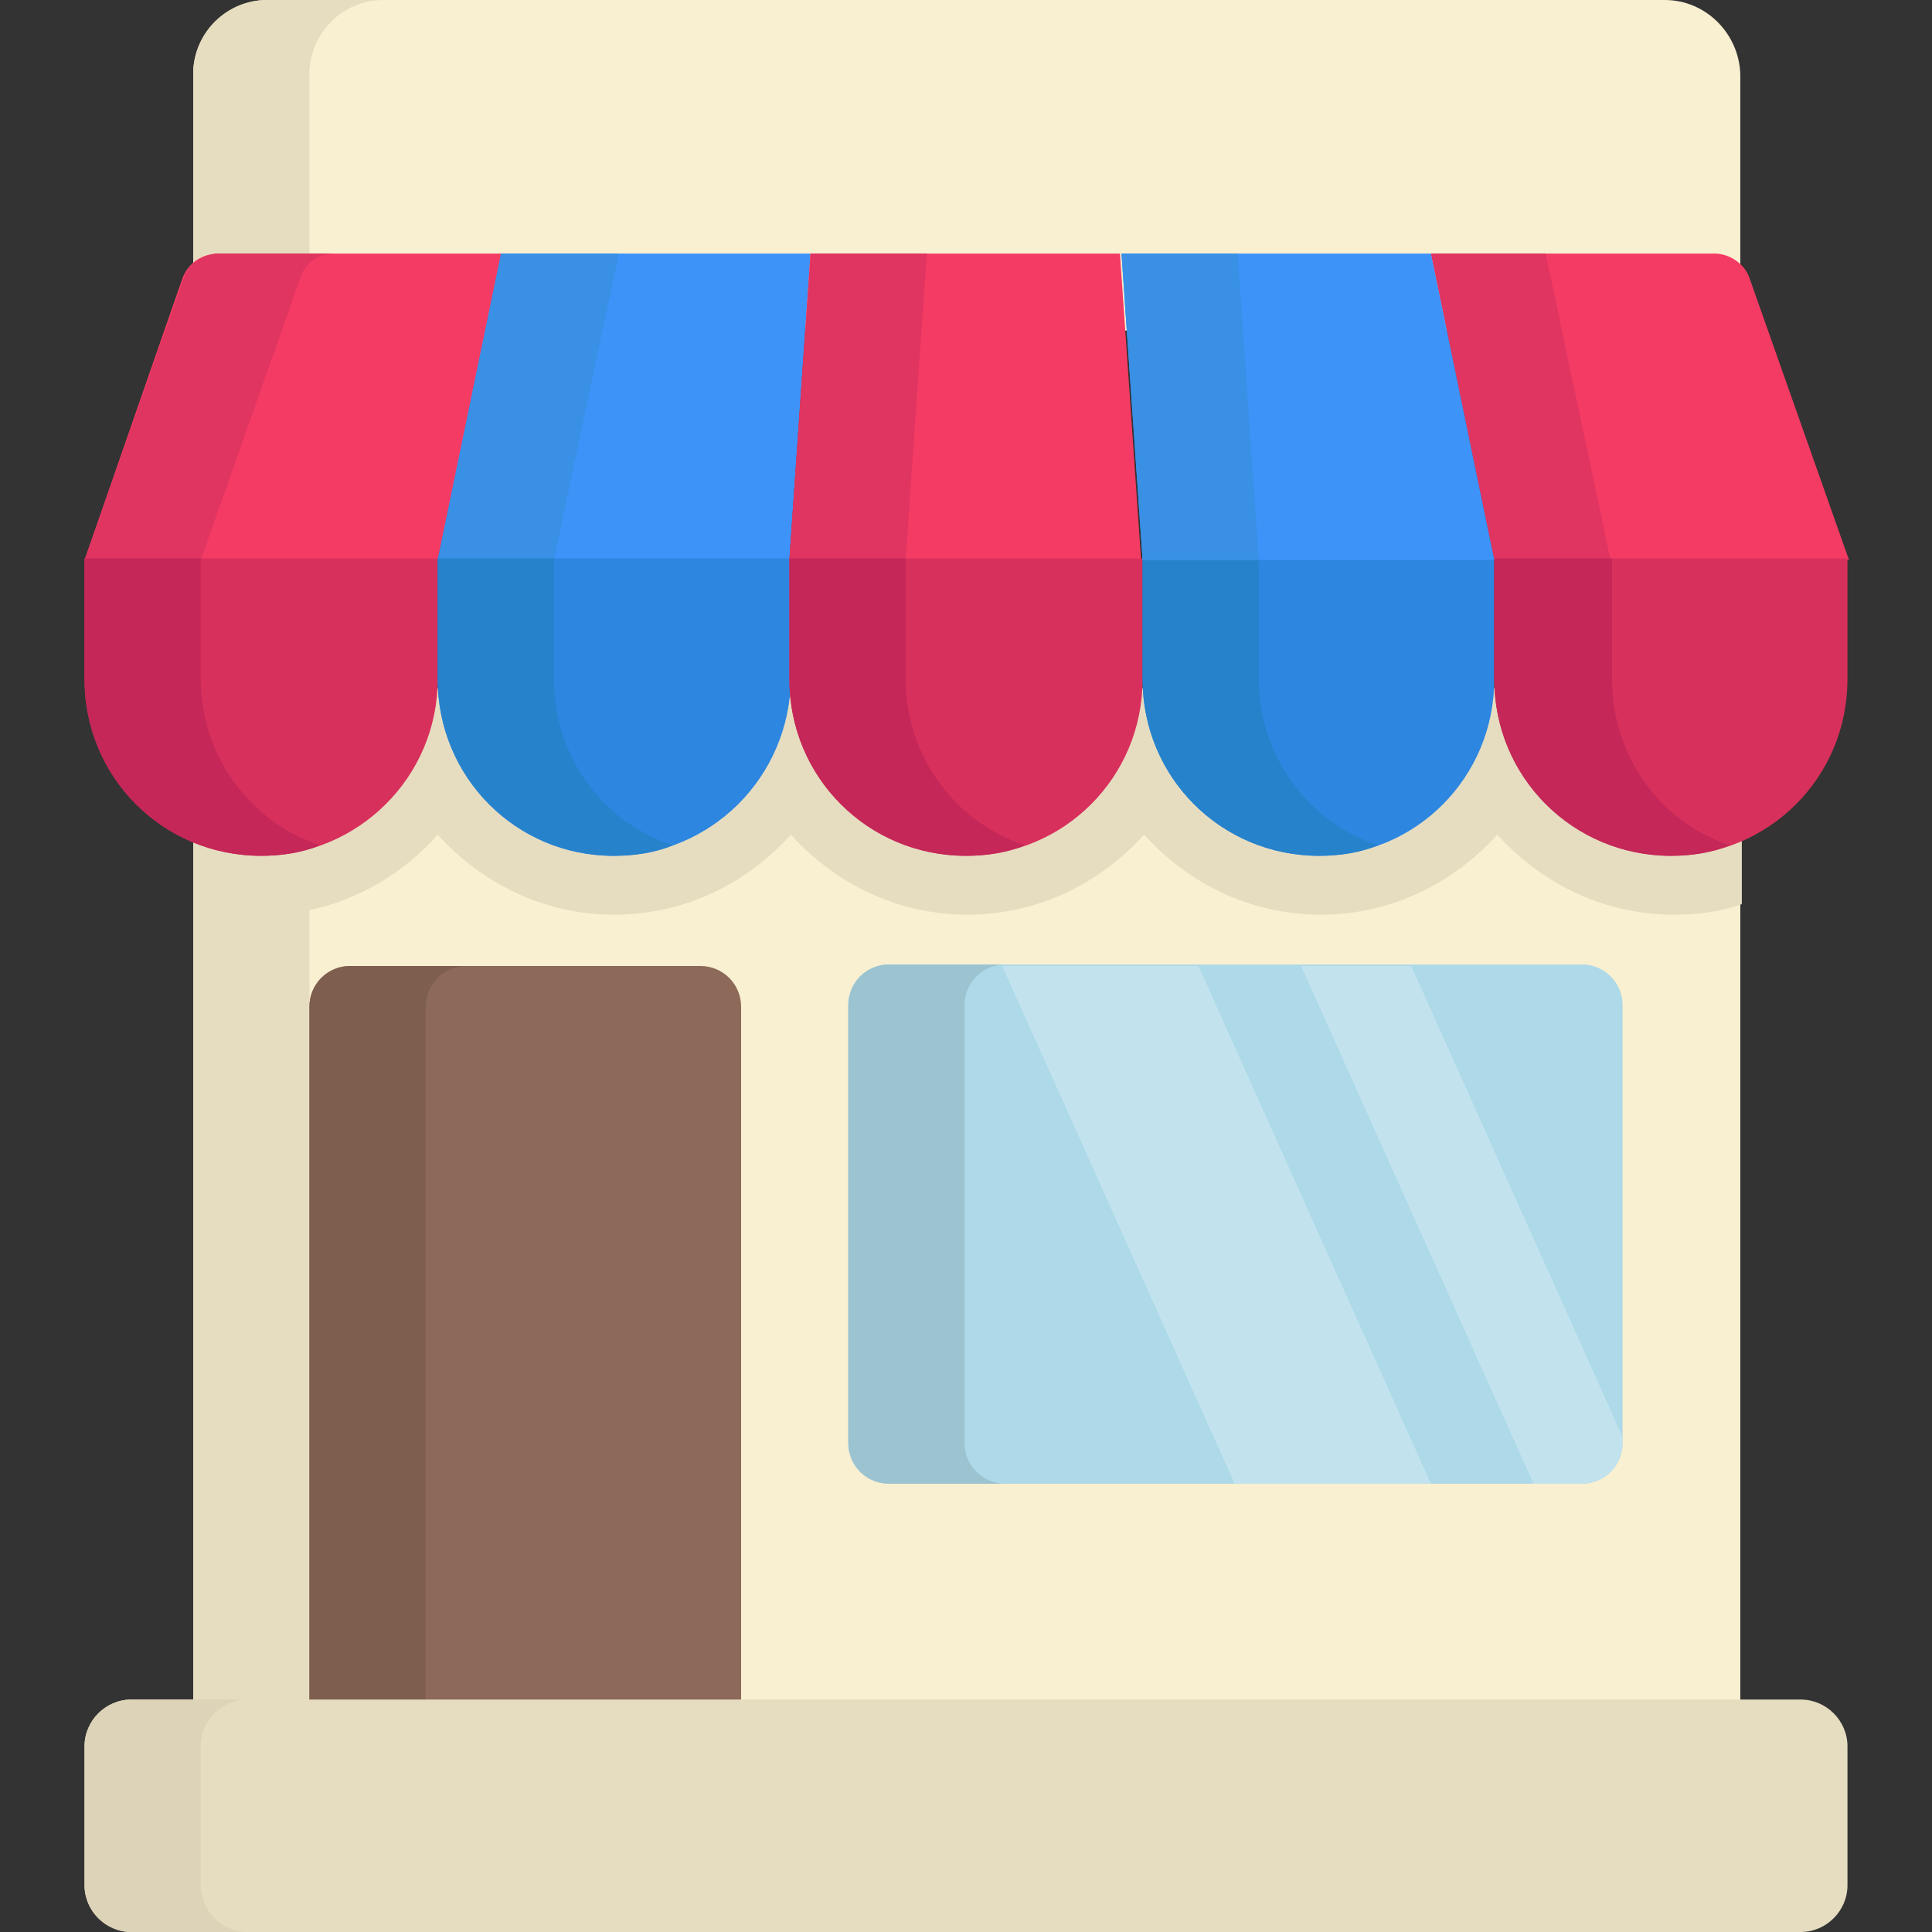
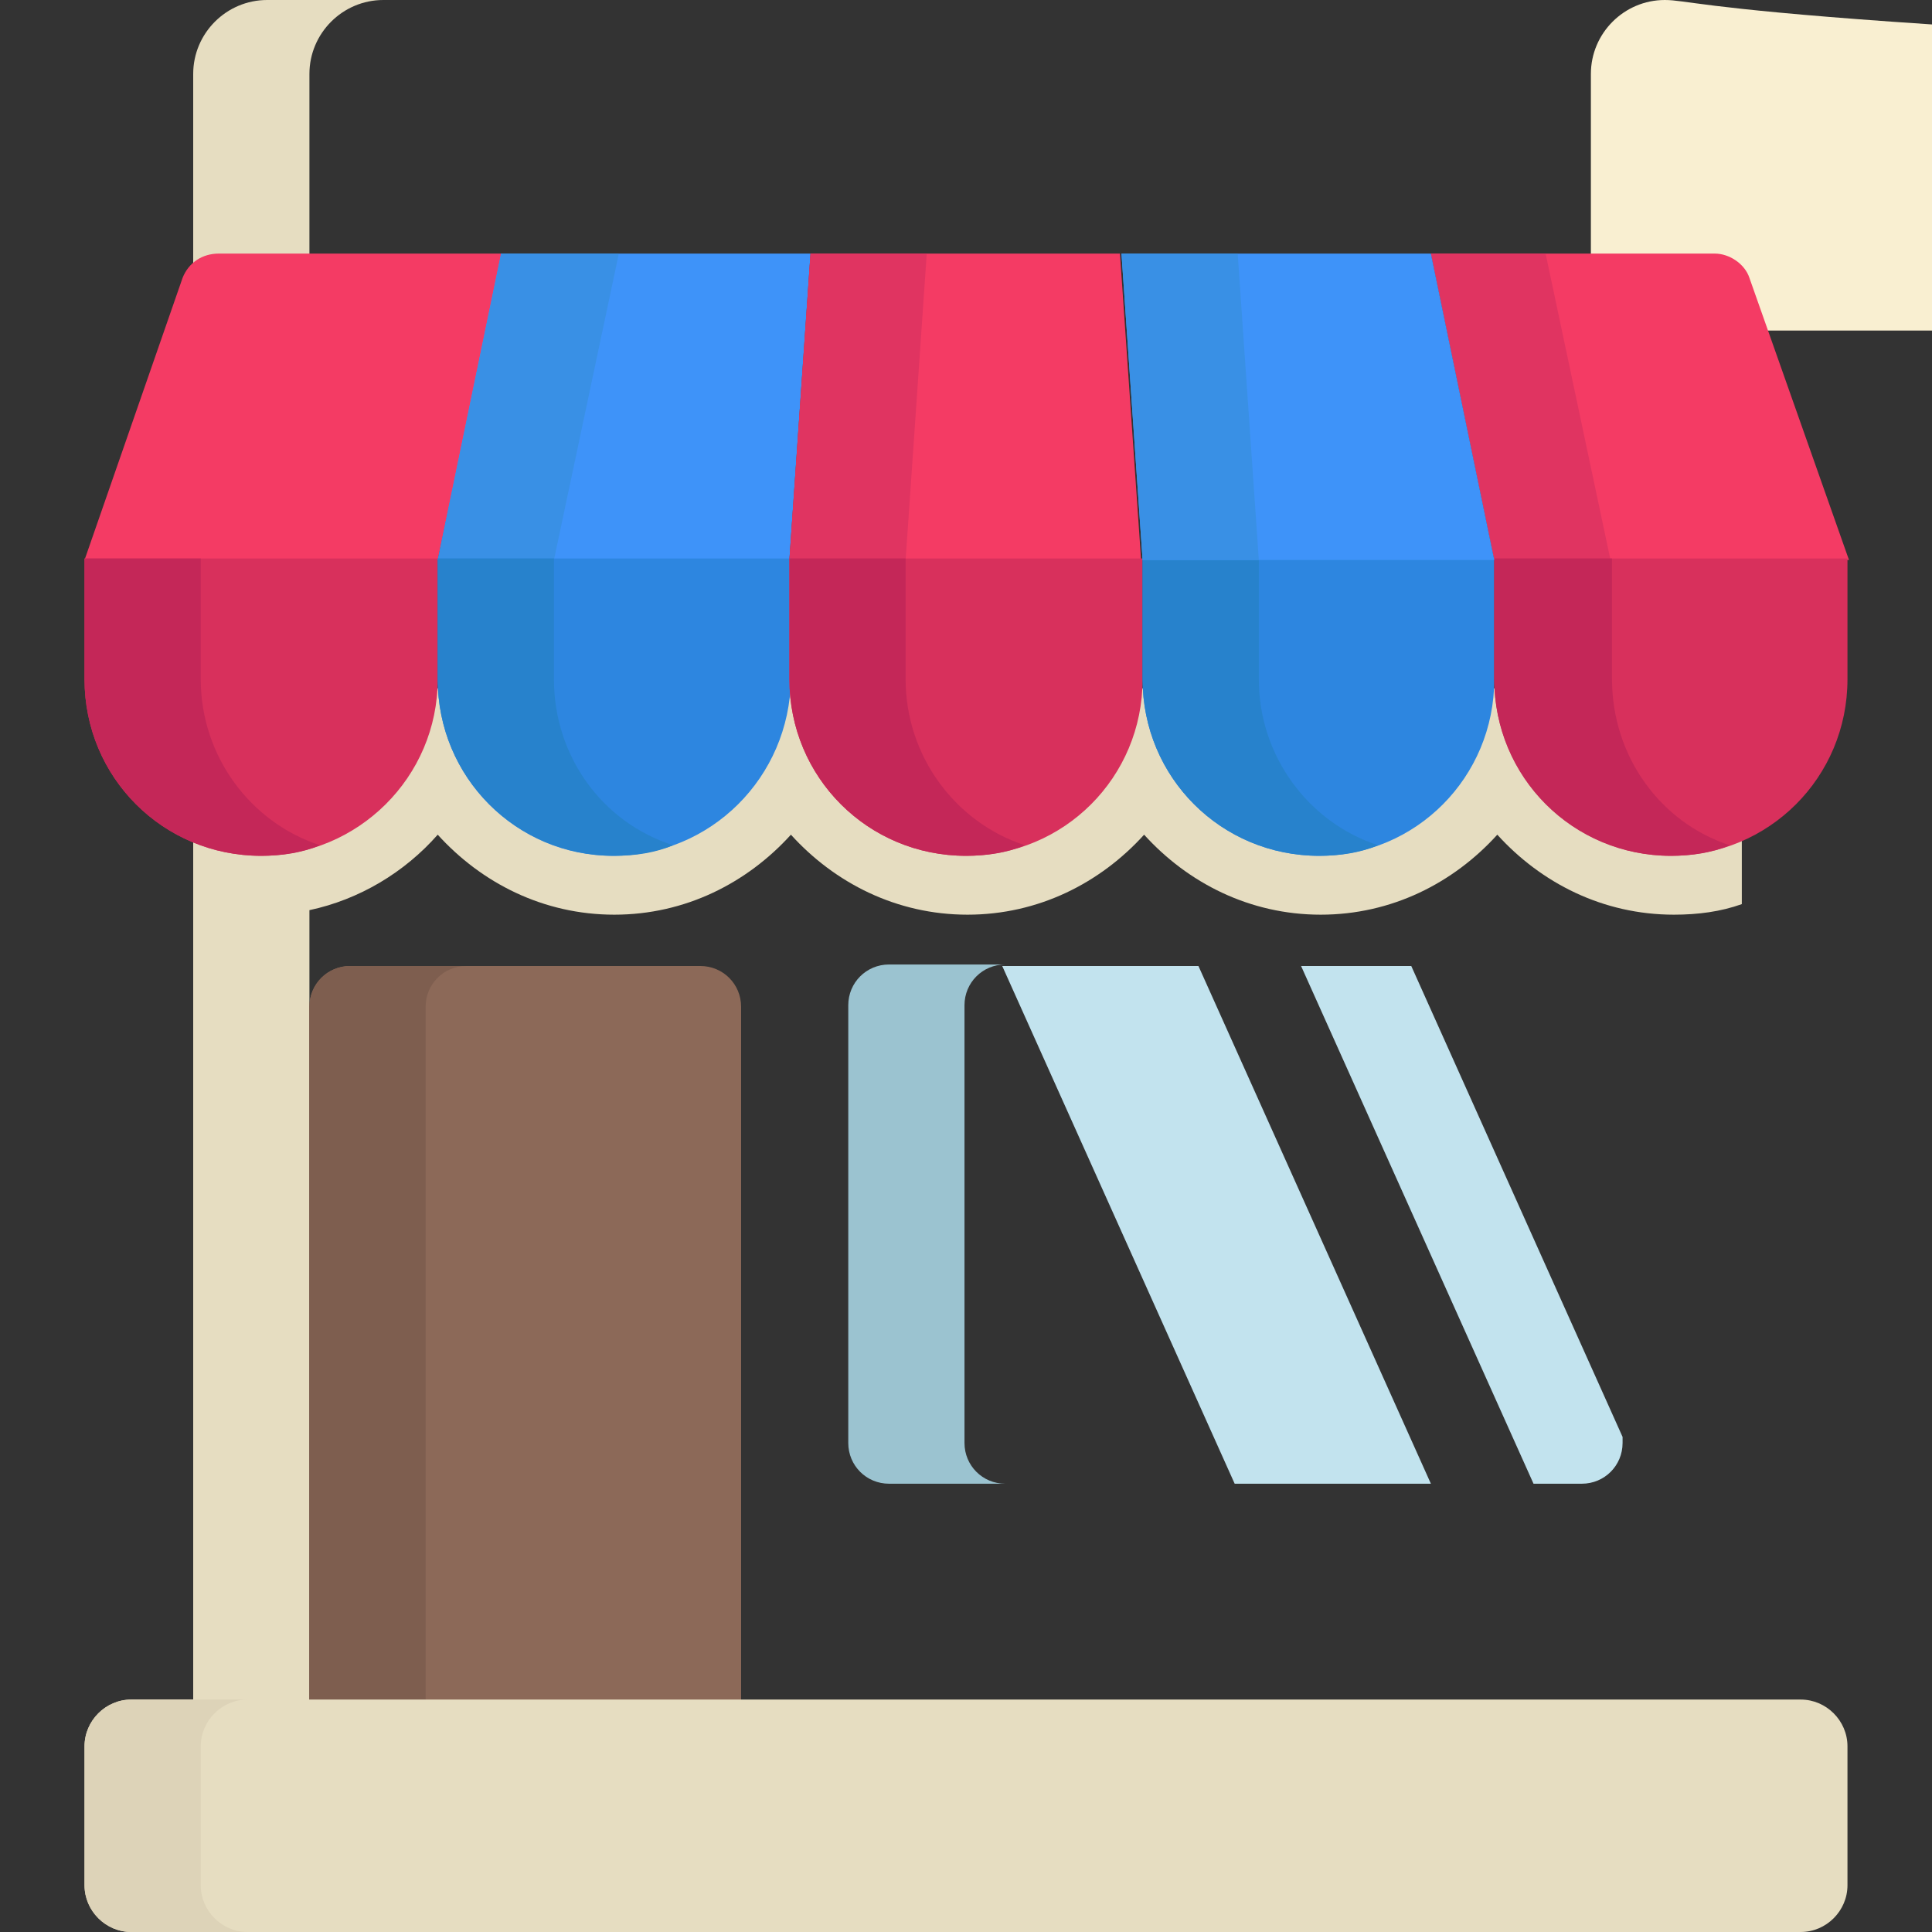
<svg xmlns="http://www.w3.org/2000/svg" version="1.1" id="Layer_1" x="0px" y="0px" viewBox="0 0 128 128" style="enable-background:new 0 0 128 128;" xml:space="preserve">
  <rect x="0" y="0" width="128" height="128" fill="#333333" stroke="none" />
  <style type="text/css">
	.st0{fill:#F9EFD1;}
	.st1{fill:#E6DDC1;}
	.st2{fill:#8C6958;}
	.st3{fill:#7E5E4F;}
	.st4{fill:#ADD9E8;}
	.st5{fill:#9BC3D0;}
	.st6{fill:#C2E3EE;}
	.st7{fill:#F43B64;}
	.st8{fill:#E03461;}
	.st9{fill:#3E93F9;}
	.st10{fill:#3990E5;}
	.st11{fill:#D8305C;}
	.st12{fill:#C42758;}
	.st13{fill:#2D86E0;}
	.st14{fill:#2782CC;}
	.st15{fill:#DDD3B8;}
</style>
-   <path class="st0" d="M110.3,0H17.7c-2.7,0-4.9,2.2-4.9,4.9v17h102.5v-17C115.2,2.2,113,0,110.3,0L110.3,0z M110.3,0" />
+   <path class="st0" d="M110.3,0c-2.7,0-4.9,2.2-4.9,4.9v17h102.5v-17C115.2,2.2,113,0,110.3,0L110.3,0z M110.3,0" />
  <path class="st1" d="M25.4,0h-7.7c-2.7,0-4.9,2.2-4.9,4.9v17h7.7v-17C20.5,2.2,22.7,0,25.4,0L25.4,0z M25.4,0" />
-   <rect x="12.8" y="45.6" class="st0" width="102.5" height="74.7" />
  <path class="st1" d="M12.8,45.6v74.7h7.7v-60c3.3-0.7,6.3-2.5,8.5-5c2.9,3.2,7,5.3,11.7,5.3s8.8-2.1,11.7-5.3  c2.9,3.2,7,5.3,11.7,5.3c4.7,0,8.8-2.1,11.7-5.3c2.9,3.2,7,5.3,11.7,5.3c4.7,0,8.8-2.1,11.7-5.3c2.9,3.2,7,5.3,11.7,5.3  c1.6,0,3.1-0.2,4.5-0.7V45.6H12.8z M12.8,45.6" />
  <path class="st2" d="M46.4,64H23.2c-1.5,0-2.7,1.2-2.7,2.7v49.4c0,1.5,1.2,2.7,2.7,2.7h23.2c1.5,0,2.7-1.2,2.7-2.7V66.7  C49.1,65.2,47.9,64,46.4,64L46.4,64z M46.4,64" />
  <path class="st3" d="M28.2,116.1V66.7c0-1.5,1.2-2.7,2.7-2.7h-7.7c-1.5,0-2.7,1.2-2.7,2.7v49.4c0,1.5,1.2,2.7,2.7,2.7h7.7  C29.4,118.8,28.2,117.6,28.2,116.1L28.2,116.1z M28.2,116.1" />
-   <path class="st4" d="M104.8,98.3H58.9c-1.5,0-2.7-1.2-2.7-2.7v-29c0-1.5,1.2-2.7,2.7-2.7h45.9c1.5,0,2.7,1.2,2.7,2.7v29  C107.5,97.1,106.3,98.3,104.8,98.3L104.8,98.3z M104.8,98.3" />
  <path class="st5" d="M63.9,95.6v-29c0-1.5,1.2-2.7,2.7-2.7h-7.7c-1.5,0-2.7,1.2-2.7,2.7v29c0,1.5,1.2,2.7,2.7,2.7h7.7  C65.1,98.3,63.9,97.1,63.9,95.6L63.9,95.6z M63.9,95.6" />
  <path class="st6" d="M81.8,98.3h13L79.4,64h-13L81.8,98.3z M81.8,98.3" />
  <path class="st6" d="M107.5,95.2L93.5,64h-7.3l15.4,34.3h3.2c1.5,0,2.7-1.2,2.7-2.7V95.2z M107.5,95.2" />
  <path class="st7" d="M14.5,16.8h18.8L29,37.1H5.6l6.5-18.7C12.5,17.4,13.4,16.8,14.5,16.8L14.5,16.8z M14.5,16.8" />
-   <path class="st8" d="M22.2,16.8h-7.7c-1,0-2,0.7-2.3,1.6L5.6,37.1h7.7l6.6-18.7C20.2,17.4,21.1,16.8,22.2,16.8L22.2,16.8z   M22.2,16.8" />
  <path class="st9" d="M33.2,16.8h20.5l-1.4,20.3H29L33.2,16.8z M33.2,16.8" />
  <path class="st10" d="M33.2,16.8L29,37.1h7.7L41,16.8H33.2z M33.2,16.8" />
  <path class="st7" d="M53.7,16.8h20.5l1.4,20.3H52.3L53.7,16.8z M53.7,16.8" />
  <path class="st8" d="M53.7,16.8l-1.4,20.3H60l1.4-20.3H53.7z M53.7,16.8" />
  <path class="st7" d="M94.8,16.8h18.8c1,0,2,0.7,2.3,1.6l6.6,18.7H99L94.8,16.8z M94.8,16.8" />
  <path class="st8" d="M94.8,16.8L99,37.1h7.7l-4.3-20.3H94.8z M94.8,16.8" />
  <path class="st11" d="M17.3,56.7c-6.5,0-11.7-5.2-11.7-11.7v-8H29v8C29,51.5,23.7,56.7,17.3,56.7L17.3,56.7z M17.3,56.7" />
  <path class="st12" d="M13.3,45v-8H5.6v8c0,6.5,5.2,11.7,11.7,11.7c1.4,0,2.7-0.2,3.9-0.7C16.6,54.5,13.3,50.1,13.3,45L13.3,45z   M13.3,45" />
  <path class="st13" d="M40.6,56.7C34.2,56.7,29,51.5,29,45v-8h23.4v8C52.3,51.5,47.1,56.7,40.6,56.7L40.6,56.7z M40.6,56.7" />
  <path class="st14" d="M36.7,45v-8H29v8c0,6.5,5.2,11.7,11.7,11.7c1.4,0,2.7-0.2,3.9-0.7C39.9,54.5,36.7,50.1,36.7,45L36.7,45z   M36.7,45" />
  <path class="st11" d="M64,56.7c-6.5,0-11.7-5.2-11.7-11.7v-8h23.4v8C75.7,51.5,70.5,56.7,64,56.7L64,56.7z M64,56.7" />
  <path class="st12" d="M60,45v-8h-7.7v8c0,6.5,5.2,11.7,11.7,11.7c1.4,0,2.7-0.2,3.9-0.7C63.3,54.5,60,50.1,60,45L60,45z M60,45" />
  <path class="st13" d="M87.4,56.7c-6.5,0-11.7-5.2-11.7-11.7v-8H99v8C99,51.5,93.8,56.7,87.4,56.7L87.4,56.7z M87.4,56.7" />
  <path class="st14" d="M83.4,45v-8h-7.7v8c0,6.5,5.2,11.7,11.7,11.7c1.4,0,2.7-0.2,3.9-0.7C86.7,54.5,83.4,50.1,83.4,45L83.4,45z   M83.4,45" />
  <path class="st11" d="M110.7,56.7C104.3,56.7,99,51.5,99,45v-8h23.4v8C122.4,51.5,117.2,56.7,110.7,56.7L110.7,56.7z M110.7,56.7" />
  <path class="st12" d="M106.8,45v-8H99v8c0,6.5,5.2,11.7,11.7,11.7c1.4,0,2.7-0.2,3.9-0.7C110,54.5,106.8,50.1,106.8,45L106.8,45z   M106.8,45" />
  <path class="st9" d="M74.3,16.8h20.5L99,37.1H75.7L74.3,16.8z M74.3,16.8" />
  <path class="st10" d="M74.3,16.8l1.4,20.3h7.7L82,16.8H74.3z M74.3,16.8" />
  <path class="st1" d="M119.3,128H8.7c-1.7,0-3.1-1.4-3.1-3.1v-9.2c0-1.7,1.4-3.1,3.1-3.1h110.6c1.7,0,3.1,1.4,3.1,3.1v9.2  C122.4,126.6,121,128,119.3,128L119.3,128z M119.3,128" />
  <path class="st15" d="M13.3,124.9v-9.2c0-1.7,1.4-3.1,3.1-3.1H8.7c-1.7,0-3.1,1.4-3.1,3.1v9.2c0,1.7,1.4,3.1,3.1,3.1h7.7  C14.7,128,13.3,126.6,13.3,124.9L13.3,124.9z M13.3,124.9" />
</svg>